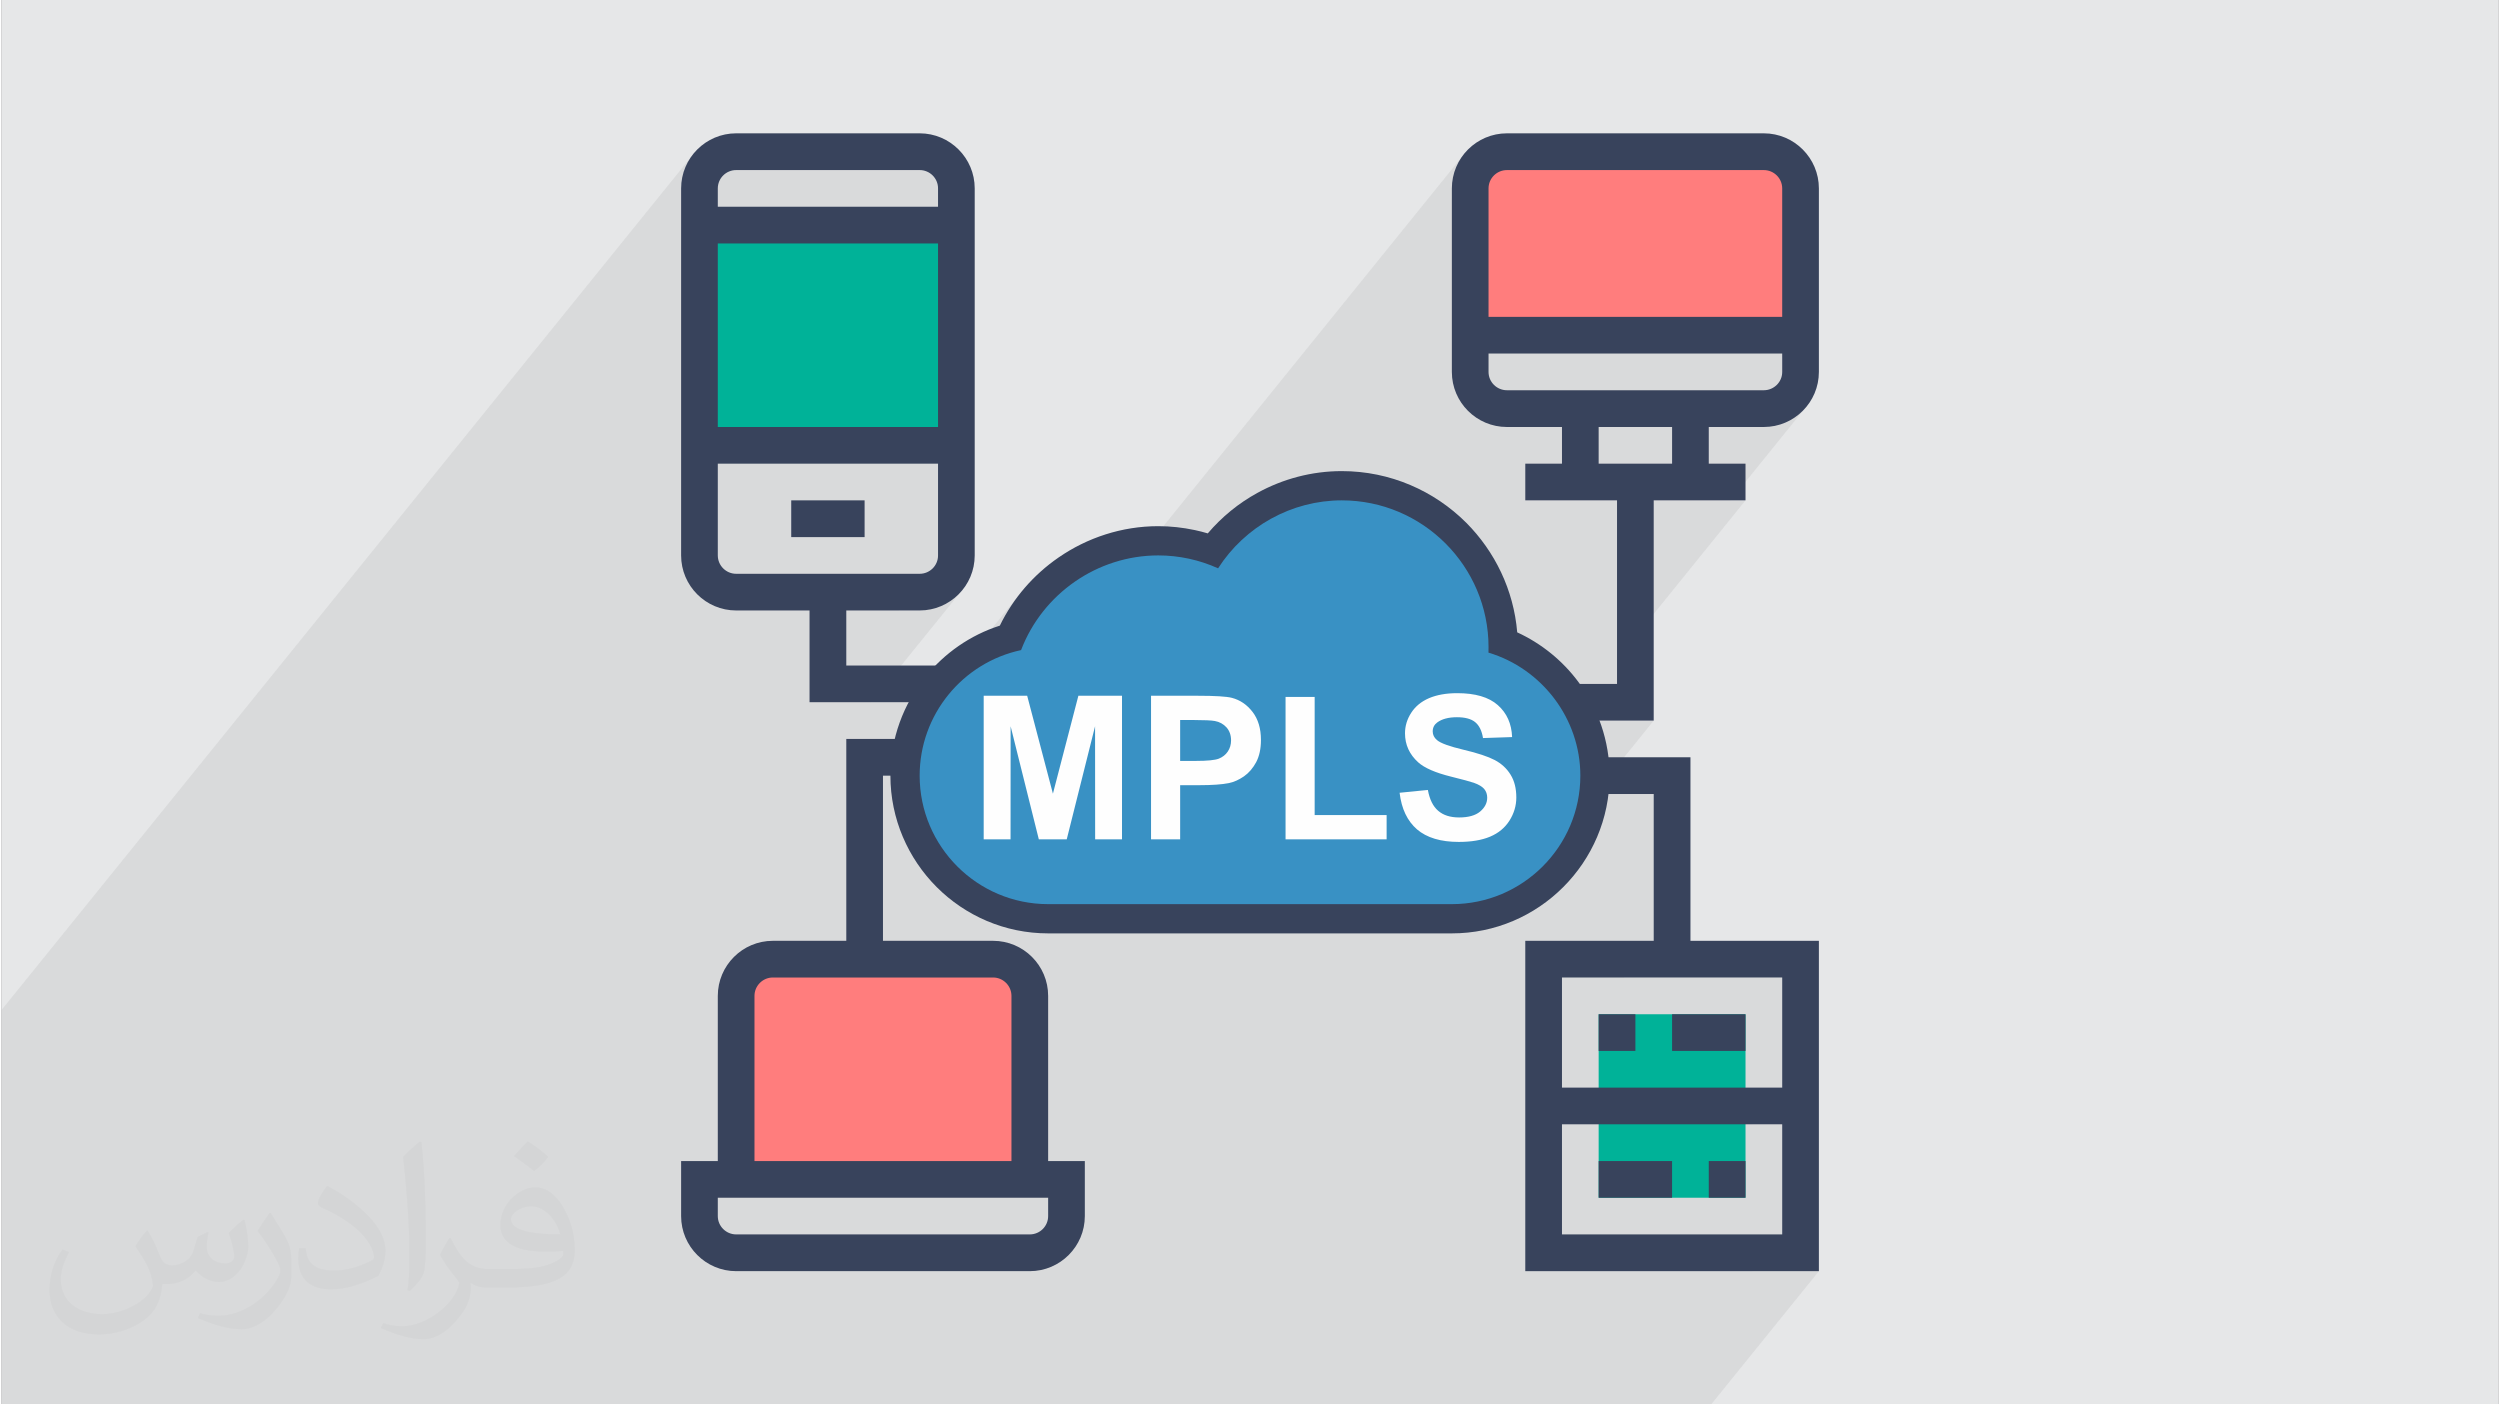
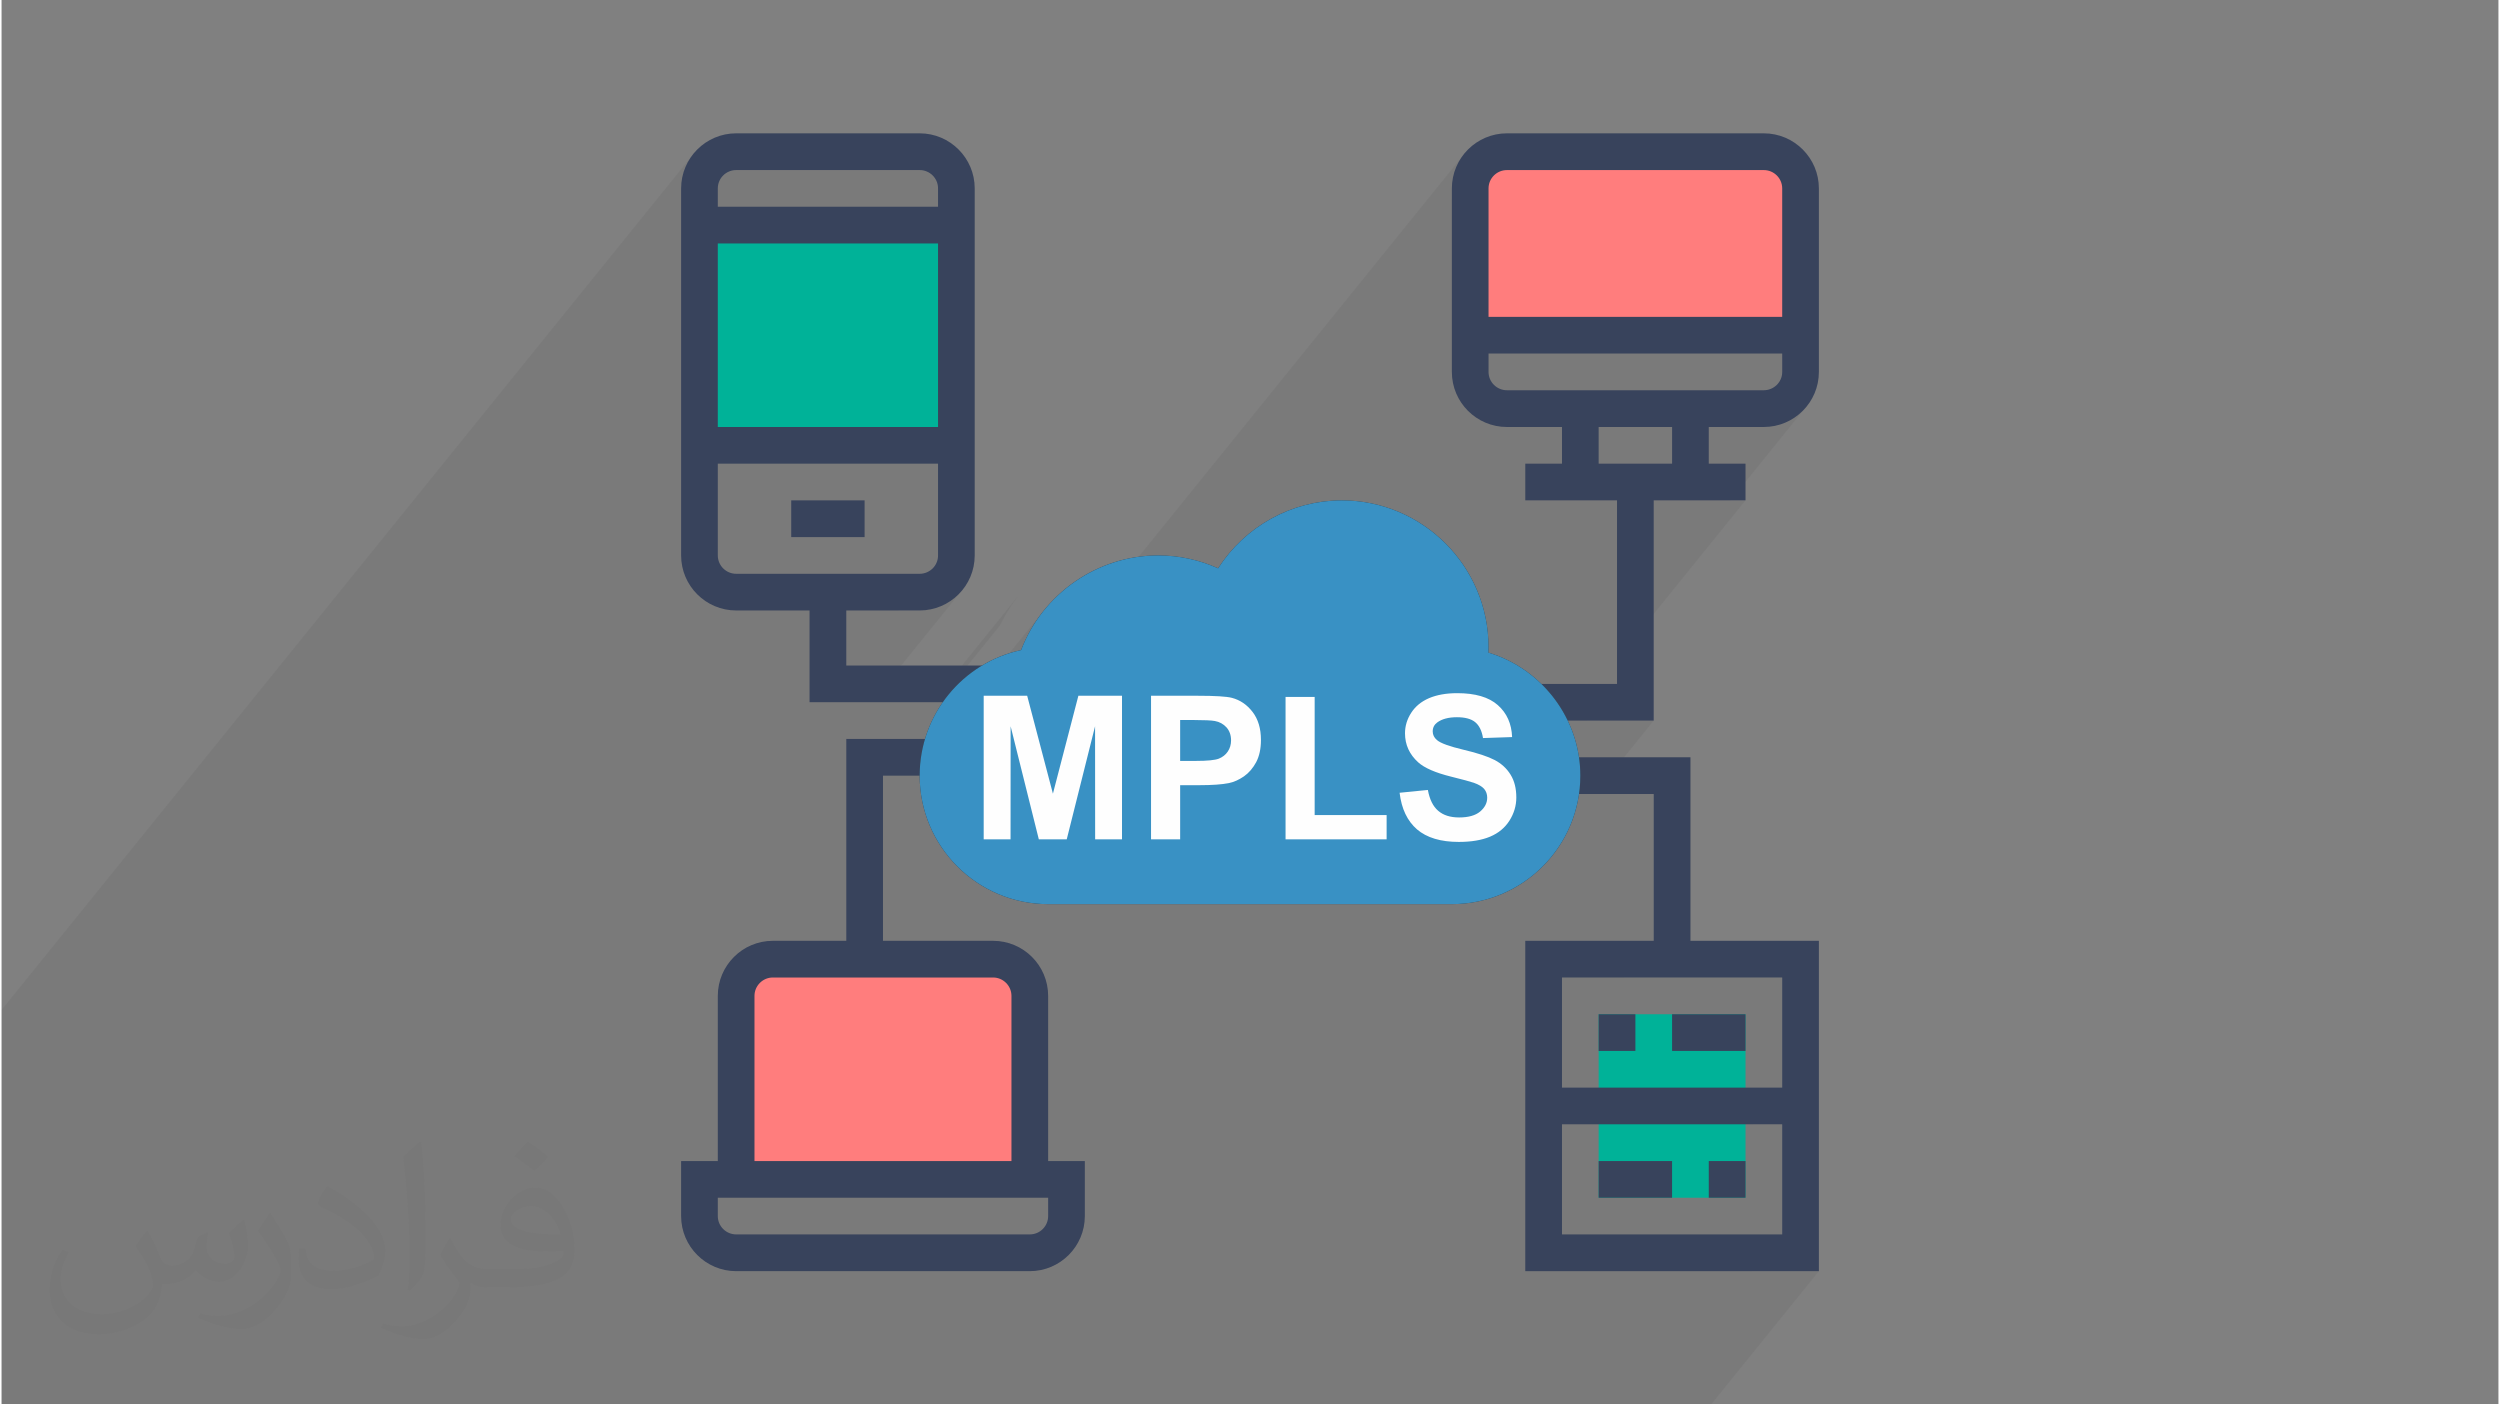
<svg xmlns="http://www.w3.org/2000/svg" xml:space="preserve" width="356px" height="200px" version="1.0" shape-rendering="geometricPrecision" text-rendering="geometricPrecision" image-rendering="optimizeQuality" fill-rule="evenodd" clip-rule="evenodd" viewBox="0 0 35600 20025">
  <rect x="0" y="0" width="35600" height="20025" fill="#808080" stroke="none" />
  <g id="Layer_x0020_1">
    <g id="_2041490989392">
-       <path fill="#E6E7E8" d="M0 0l35600 0 0 20025 -35600 0 0 -20025z" />
      <path fill="#373435" fill-opacity="0.031" d="M2082 17547c68,104 112,203 155,312 32,64 49,183 199,183 44,0 107,-14 163,-45 63,-33 111,-83 136,-159l60 -202 146 -72 10 10c-20,77 -25,149 -25,206 0,170 146,234 262,234 68,0 129,-34 129,-95 0,-81 -34,-217 -78,-339 68,-68 136,-136 214,-191l12 6c34,144 53,287 53,381 0,93 -41,196 -75,264 -70,132 -194,238 -344,238 -114,0 -241,-58 -328,-163l-5 0c-82,101 -209,193 -412,193l-63 0c-10,134 -39,229 -83,314 -121,237 -480,404 -818,404 -470,0 -706,-272 -706,-633 0,-223 73,-431 185,-578l92 38c-70,134 -117,262 -117,385 0,338 275,499 592,499 294,0 658,-187 724,-404 -25,-237 -114,-348 -250,-565 41,-72 94,-144 160,-221l12 0 0 0zm5421 -1274c99,62 196,136 291,221 -53,74 -119,142 -201,202 -95,-77 -190,-143 -287,-213 66,-74 131,-146 197,-210l0 0zm51 926c-160,0 -291,105 -291,183 0,168 320,219 703,217 -48,-196 -216,-400 -412,-400zm-359 895c208,0 390,-6 529,-41 155,-39 286,-118 286,-171 0,-15 0,-31 -5,-46 -87,8 -187,8 -274,8 -282,0 -498,-64 -583,-222 -21,-44 -36,-93 -36,-149 0,-152 66,-303 182,-406 97,-85 204,-138 313,-138 197,0 354,158 464,408 60,136 101,293 101,491 0,132 -36,243 -118,326 -153,148 -435,204 -867,204l-196 0 0 0 -51 0c-107,0 -184,-19 -245,-66l-10 0c3,25 5,50 5,72 0,97 -32,221 -97,320 -192,287 -400,410 -580,410 -182,0 -405,-70 -606,-161l36 -70c65,27 155,46 279,46 325,0 752,-314 805,-619 -12,-25 -34,-58 -65,-93 -95,-113 -155,-208 -211,-307 48,-95 92,-171 133,-239l17 -2c139,282 265,445 546,445l44 0 0 0 204 0 0 0zm-1408 299c24,-130 26,-276 26,-413l0 -202c0,-377 -48,-926 -87,-1282 68,-75 163,-161 238,-219l22 6c51,450 63,972 63,1452 0,126 -5,250 -17,340 -7,114 -73,201 -214,332l-31 -14 0 0zm-1449 -596c7,177 94,318 398,318 189,0 349,-50 526,-135 32,-14 49,-33 49,-49 0,-111 -85,-258 -228,-392 -139,-126 -323,-237 -495,-311 -59,-25 -78,-52 -78,-77 0,-51 68,-158 124,-235l19 -2c197,103 417,256 580,427 148,157 240,316 240,489 0,128 -39,250 -102,361 -216,109 -446,192 -674,192 -277,0 -466,-130 -466,-436 0,-33 0,-84 12,-150l95 0 0 0zm-501 -503l172 278c63,103 122,215 122,392l0 227c0,183 -117,379 -306,573 -148,132 -279,188 -400,188 -180,0 -386,-56 -624,-159l27 -70c75,21 162,37 269,37 342,-2 692,-252 852,-557 19,-35 26,-68 26,-90 0,-36 -19,-75 -34,-110 -87,-165 -184,-315 -291,-453 56,-89 112,-174 173,-258l14 2z" />
      <path fill="#373435" fill-opacity="0.078" d="M25388 4518l-212 262 474 0 -262 323 0 200 -6 52 -15 50 -24 44 -516 639 299 0 158 -16 147 -46 134 -73 116 -95 96 -117 -1126 1393 214 0 -1832 2266 0 351 -423 523 946 0 -846 1047 846 0 0 2093 -423 523 2255 0 0 1570 -423 523 423 0 0 1570 -423 524 946 0 -1537 1901 -946 0 -947 0 -322 0 -101 0 -322 0 -201 0 -100 0 -646 0 -322 0 -79 0 -200 0 -223 0 -222 0 -423 0 -101 0 -200 0 -323 0 -423 0 -61 0 -885 0 -807 0 -139 0 -62 0 -16 0 -519 0 -110 0 -412 0 -13 0 -1 0 -9 0 -1 0 -26 0 -301 0 -122 0 -15 0 -46 0 -154 0 -130 0 -188 0 -26 0 -266 0 -104 0 -16 0 -284 0 -19 0 -47 0 -7 0 -46 0 -116 0 -50 0 -41 0 -98 0 -13 0 -48 0 -101 0 -91 0 -31 0 -28 0 -74 0 -138 0 -11 0 -50 0 -12 0 -5 0 -61 0 -351 0 -56 0 -273 0 -201 0 -87 0 -101 0 -100 0 -323 0 -100 0 -381 0 -210 0 -94 0 -43 0 -194 0 -84 0 -209 0 -174 0 -31 0 -306 0 -66 0 -11 0 -141 0 -22 0 -98 0 -40 0 -89 0 -15 0 -7 0 -50 0 -326 0 -15 0 -37 0 -12 0 -5 0 -271 0 -21 0 -50 0 -7 0 -43 0 -55 0 -66 0 -16 0 -175 0 -29 0 -6 0 -1 0 -75 0 -37 0 -184 0 -1 0 -72 0 -188 0 -41 0 -107 0 -70 0 -6 0 -38 0 -91 0 -129 0 -1 0 -91 0 -90 0 -15 0 -141 0 -78 0 -64 0 -10 0 -97 0 -12 0 -2 0 -7 0 -70 0 -55 0 -92 0 -115 0 -77 0 -105 0 -1 0 -37 0 -26 0 -80 0 -391 0 -412 0 -63 0 -371 0 -300 0 -73 0 -139 0 -535 0 -333 0 -51 0 -139 0 -61 0 -223 0 -763 0 -61 0 -423 0 -838 0 0 -120 0 -440 0 -221 0 -41 0 -482 0 -62 0 -41 0 -2514 0 -585 0 -138 0 -153 0 -556 0 -272 9823 -12152 -72 133 -46 147 -16 158 0 557 568 -703 32 -39 39 -32 44 -24 49 -15 53 -5 2616 0 53 5 49 15 45 24 38 32 32 39 24 45 16 49 5 52 0 262 -2538 3140 2538 0 -212 261 474 0 -262 324 0 1246 -5 53 -16 49 -24 44 -516 639 299 0 158 -16 148 -46 133 -72 116 -96 96 -116 -1338 1654 475 0 295 -363 -58 74 -54 76 -51 78 -48 81 -29 54 337 0 1219 -1508 -94 132 -85 139 -77 145 -883 1092 63 0 87 -107 101 -114 111 -106 119 -96 127 -87 134 -75 142 -65 133 -47 481 -595 102 -119 110 -112 118 -102 125 -94 131 -84 138 -74 143 -64 148 -54 152 -42 156 -31 40 -4 4601 -5692 -72 133 -46 147 -16 158 0 142 351 -434 -48 89 -31 98 -10 105 0 233 306 -379 -24 45 -15 49 -6 52 0 1832 4187 0z" />
      <g>
        <path fill="#00B298" d="M9950 3210l3664 0 0 3139 -3664 0 0 -3139z" />
-         <path fill="#FF7D7D" d="M14137 13676l-3140 0c-289,0 -523,234 -523,523l0 2616 4186 0 0 -2616c0,-289 -234,-523 -523,-523z" />
+         <path fill="#FF7D7D" d="M14137 13676l-3140 0c-289,0 -523,234 -523,523l0 2616 4186 0 0 -2616z" />
        <path fill="#FF7D7D" d="M25650 4780l-4710 0 0 -2094c0,-289 234,-523 523,-523l3663 0c289,0 524,234 524,523l0 2094z" />
        <path fill="#00B298" d="M22771 14461l2094 0 0 2616 -2094 0 0 -2616z" />
        <path fill="#38435C" d="M10474 8704l1046 0 0 1308 2536 0 0 -523 -2012 0 0 -785 1046 0c433,0 785,-352 785,-785l0 -5233c0,-432 -352,-785 -785,-785l-2616 0c-433,0 -785,353 -785,785l0 5233c0,433 352,785 785,785zm2616 -523l-2616 0c-144,0 -262,-117 -262,-262l0 -1308 3140 0 0 1308c0,145 -117,262 -262,262zm-2878 -2093l0 -2617 3140 0 0 2617 -3140 0zm262 -3663l2616 0c145,0 262,117 262,261l0 262 -3140 0 0 -262c0,-144 118,-261 262,-261z" />
        <path fill="#38435C" d="M11259 7134l1046 0 0 524 -1046 0 0 -524z" />
        <path fill="#38435C" d="M25126 1901l-3663 0c-433,0 -785,353 -785,785l0 2617c0,433 352,785 785,785l785 0 0 523 -523 0 0 523 1308 0 0 2617 -1186 0 0 523 1709 0 0 -3140 1309 0 0 -523 -524 0 0 -523 785 0c433,0 785,-352 785,-785l0 -2617c0,-432 -352,-785 -785,-785zm-3663 524l3663 0c144,0 262,117 262,261l0 1832 -4187 0 0 -1832c0,-144 118,-261 262,-261zm2355 4186l-1047 0 0 -523 1047 0 0 523zm1308 -1047l-3663 0c-144,0 -262,-117 -262,-261l0 -262 4187 0 0 262c0,144 -118,261 -262,261z" />
        <path fill="#38435C" d="M14922 14199c0,-433 -352,-785 -785,-785l-1570 0 0 -2355 785 0 0 -523 -1308 0 0 2878 -1047 0c-433,0 -785,352 -785,785l0 2355 -523 0 0 785c0,432 352,785 785,785l4186 0c433,0 785,-353 785,-785l0 -785 -523 0 0 -2355zm-4187 0c0,-144 118,-262 262,-262l3140 0c144,0 262,118 262,262l0 2355 -3664 0 0 -2355zm4187 3140c0,144 -117,261 -262,261l-4186 0c-144,0 -262,-117 -262,-261l0 -262 4710 0 0 262z" />
        <path fill="#38435C" d="M22771 14461l524 0 0 523 -524 0 0 -523z" />
        <path fill="#38435C" d="M24341 16554l524 0 0 523 -524 0 0 -523z" />
        <path fill="#38435C" d="M23818 14461l1047 0 0 523 -1047 0 0 -523z" />
        <path fill="#38435C" d="M22771 16554l1047 0 0 523 -1047 0 0 -523z" />
        <path fill="#38435C" d="M24080 10797l-1832 0 0 524 1308 0 0 2093 -1831 0 0 4710 4186 0 0 -4710 -1831 0 0 -2617zm-1832 6803l0 -1570 3140 0 0 1570 -3140 0zm3140 -2093l-3140 0 0 -1570 3140 0 0 1570z" />
        <path fill="#373435" d="M20678 12891l-5756 0c-1010,0 -1832,-822 -1832,-1832 0,-869 611,-1611 1446,-1790 306,-802 1087,-1350 1956,-1350 294,0 585,63 853,184 382,-596 1047,-969 1763,-969 1154,0 2093,939 2093,2093 0,26 0,52 -1,78 762,228 1310,942 1310,1754 0,1010 -822,1832 -1832,1832z" />
-         <path fill="#38435C" fill-rule="nonzero" d="M20678 13308l-5756 0c-620,0 -1182,-253 -1589,-660 -407,-408 -660,-971 -660,-1589 0,-530 186,-1022 500,-1410 271,-336 637,-593 1060,-729 192,-394 483,-727 837,-971 410,-283 904,-447 1422,-447 174,0 349,19 522,56 61,13 123,29 184,47 200,-235 440,-431 707,-577 363,-200 776,-311 1203,-311 692,0 1320,282 1775,736 407,409 676,956 727,1563 346,159 645,403 869,703 282,378 448,844 448,1340 0,618 -253,1181 -660,1588 -407,408 -969,661 -1589,661zm-5756 -835l5756 0c390,0 744,-159 1000,-415l1 0c255,-255 413,-608 413,-999 0,-311 -104,-604 -282,-841 -180,-241 -434,-425 -729,-513l-309 -92c5,-128 12,-258 14,-386l-2 0c0,-463 -187,-882 -490,-1184l-1 0c-304,-303 -723,-491 -1185,-491 -286,0 -561,73 -802,206 -246,135 -458,330 -610,568l-194 303 -326 -147c-107,-47 -219,-84 -335,-109 -112,-24 -229,-37 -349,-37 -348,0 -677,109 -950,297 -275,190 -494,462 -617,785l-80 211 -223 48c-323,69 -603,248 -801,493 -197,244 -313,554 -313,889 0,391 158,744 413,999l1 0c256,256 610,415 1000,415z" />
        <path fill="#3991C4" d="M20678 12891l-5756 0c-1010,0 -1832,-822 -1832,-1832 0,-869 611,-1611 1446,-1790 306,-802 1087,-1350 1956,-1350 294,0 585,63 853,184 382,-596 1047,-969 1763,-969 1154,0 2093,939 2093,2093 0,26 0,52 -1,78 762,228 1310,942 1310,1754 0,1010 -822,1832 -1832,1832z" />
        <path fill="#FEFEFE" fill-rule="nonzero" d="M14003 11967l0 -2047 620 0 367 1396 363 -1396 622 0 0 2047 -383 0 -1 -1612 -404 1612 -398 0 -402 -1612 -1 1612 -383 0zm2386 0l0 -2047 663 0c251,0 415,10 491,30 117,31 215,98 294,201 79,103 119,236 119,399 0,126 -23,231 -68,317 -46,85 -104,153 -174,202 -70,48 -141,81 -214,96 -98,20 -241,30 -427,30l-269 0 0 772 -415 0zm415 -1701l0 583 225 0c163,0 271,-11 326,-32 54,-22 97,-55 128,-101 31,-46 47,-99 47,-160 0,-75 -22,-136 -65,-185 -44,-48 -99,-79 -166,-91 -49,-9 -148,-14 -296,-14l-199 0zm1503 1701l0 -2030 415 0 0 1684 1026 0 0 346 -1441 0zm1626 -664l403 -40c25,135 73,234 147,297 74,64 173,95 299,95 132,0 232,-28 299,-84 67,-57 101,-122 101,-198 0,-48 -14,-89 -42,-123 -28,-34 -78,-64 -148,-89 -48,-17 -158,-46 -329,-89 -221,-55 -376,-123 -465,-203 -125,-113 -188,-251 -188,-414 0,-104 30,-202 89,-293 59,-91 143,-160 254,-208 111,-47 245,-71 402,-71 256,0 449,56 578,170 129,114 197,266 204,456l-415 14c-17,-106 -55,-181 -113,-228 -57,-46 -144,-69 -259,-69 -119,0 -213,25 -280,74 -43,32 -65,74 -65,128 0,48 20,90 61,124 52,45 178,90 379,138 201,47 349,97 445,147 96,51 171,120 225,208 55,88 82,197 82,326 0,117 -33,227 -98,330 -65,102 -157,178 -276,228 -119,50 -268,75 -446,75 -258,0 -457,-60 -596,-179 -138,-120 -221,-293 -248,-522z" />
      </g>
    </g>
  </g>
</svg>